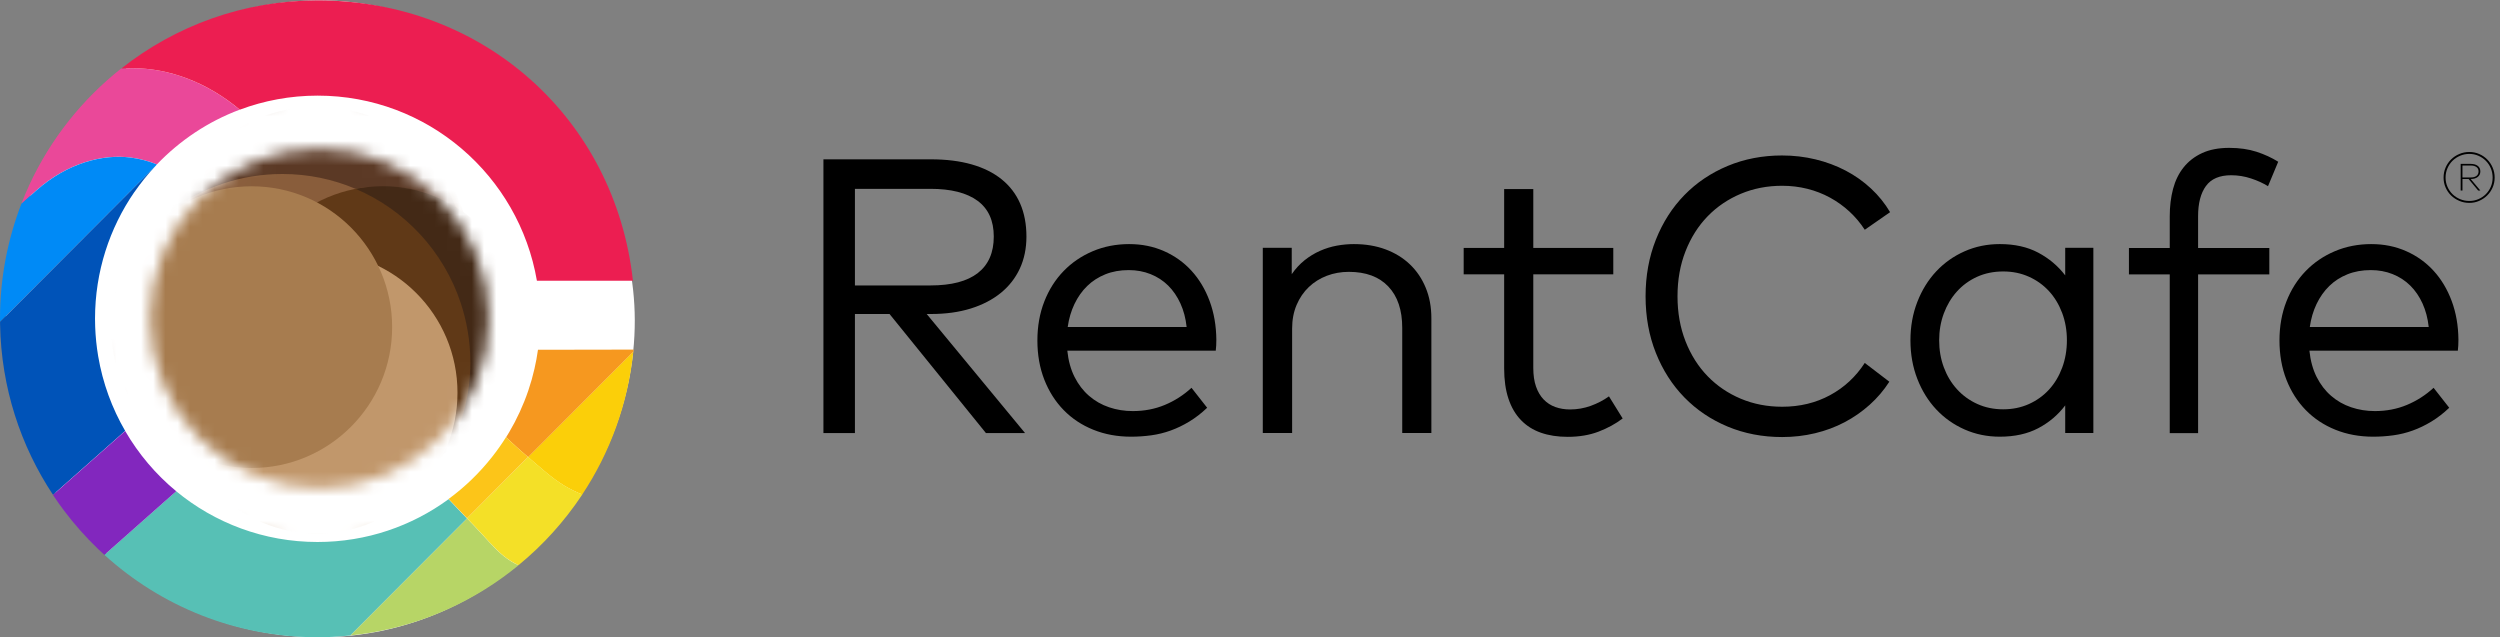
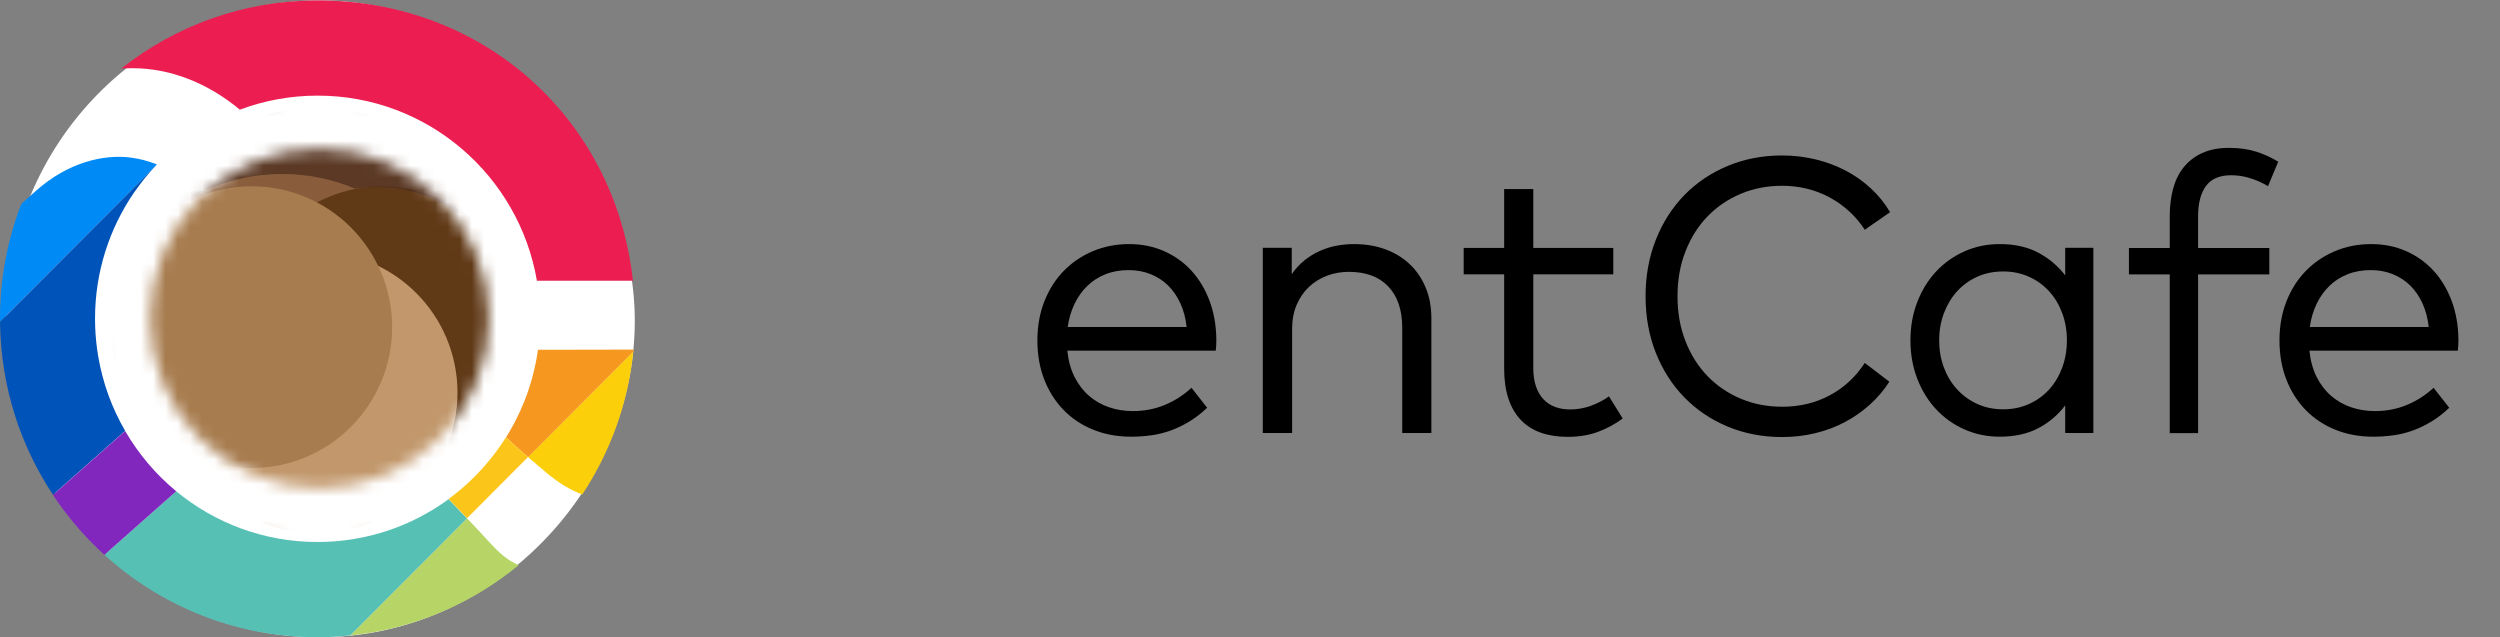
<svg xmlns="http://www.w3.org/2000/svg" width="204" height="52" viewBox="0 0 204 52" fill="none">
  <rect x="0" y="0" width="204" height="52" fill="#808080" stroke="none" />
  <path d="M51.798 26.127C51.822 39.909 40.248 52 26.074 52C11.899 52 0.467 40.54 0.467 26.127C0.467 11.714 11.958 0.031 26.133 0.031C40.307 0.031 51.776 12.934 51.798 26.127Z" fill="white" />
-   <path d="M10.669 12.855C11.404 12.951 12.115 13.139 12.801 13.418C14.674 11.459 16.977 9.917 19.561 8.949C16.949 6.767 13.854 5.553 10.774 5.565C10.468 5.567 10.178 5.573 9.898 5.583C6.719 8.09 4.143 11.328 2.414 15.043C2.414 15.042 2.416 15.04 2.416 15.039C2.307 15.274 2.202 15.511 2.1 15.75C2.063 15.835 2.027 15.922 1.992 16.009C1.927 16.164 1.864 16.319 1.802 16.475C1.783 16.522 1.765 16.57 1.747 16.618L2.976 15.53C5.503 13.29 8.395 12.562 10.669 12.855Z" fill="#EA4899" />
  <path d="M43.088 37.297C44.049 38.114 45.031 39.023 46.033 39.625C46.515 39.915 47.008 40.156 47.51 40.353C49.77 36.939 51.247 32.959 51.682 28.669C51.682 28.673 51.681 28.677 51.681 28.681L43.088 37.297Z" fill="#FBCF09" />
  <path d="M19.57 8.95C21.547 8.21 23.686 7.803 25.92 7.803C34.893 7.803 42.342 14.331 43.812 22.908H51.648C50.182 9.656 39.432 0.031 25.919 0.031C19.876 0.031 14.315 2.106 9.907 5.583C10.187 5.573 10.478 5.567 10.784 5.566C13.864 5.554 16.959 6.767 19.57 8.95Z" fill="#EC1E51" />
  <path d="M12.803 13.42C12.116 13.141 11.406 12.953 10.671 12.858C8.397 12.565 5.506 13.293 2.978 15.532L1.749 16.62C0.622 19.534 0 22.7 0 26.013C0 26.097 0.002 26.182 0.003 26.266L12.663 13.573C12.71 13.523 12.756 13.47 12.803 13.42L12.803 13.42Z" fill="#008AF6" />
-   <path d="M41.704 45.801C41.513 45.682 41.322 45.548 41.13 45.396C40.359 44.79 39.56 43.809 38.732 42.946C38.53 42.736 38.322 42.517 38.111 42.298L28.585 51.85C29.071 51.8 29.554 51.741 30.032 51.665C34.645 50.926 38.852 48.967 42.312 46.127C42.117 46.04 41.921 45.935 41.723 45.814C41.717 45.81 41.711 45.805 41.704 45.801Z" fill="#B7D566" />
-   <path d="M43.095 37.291L38.111 42.288C38.321 42.508 38.529 42.726 38.732 42.937C39.559 43.8 40.359 44.78 41.129 45.387C41.322 45.538 41.513 45.673 41.704 45.792C41.71 45.796 41.717 45.8 41.723 45.804C41.92 45.926 42.117 46.03 42.312 46.117H42.314C44.305 44.484 46.047 42.558 47.48 40.406C47.492 40.387 47.504 40.367 47.517 40.348C47.016 40.151 46.523 39.91 46.041 39.62C45.039 39.017 44.056 38.109 43.096 37.291H43.095Z" fill="#F4E027" />
+   <path d="M41.704 45.801C41.513 45.682 41.322 45.548 41.13 45.396C40.359 44.79 39.56 43.809 38.732 42.946C38.53 42.736 38.322 42.517 38.111 42.298L28.585 51.85C29.071 51.8 29.554 51.741 30.032 51.665C34.645 50.926 38.852 48.967 42.312 46.127C41.717 45.81 41.711 45.805 41.704 45.801Z" fill="#B7D566" />
  <path d="M51.704 28.527L43.899 28.541C43.826 29.066 43.73 29.584 43.612 30.094C43.477 30.687 43.313 31.269 43.12 31.838C43.117 31.847 43.114 31.856 43.111 31.865C42.703 33.065 42.176 34.209 41.541 35.282C41.53 35.301 41.518 35.319 41.507 35.337C41.438 35.454 41.367 35.569 41.295 35.684C41.986 36.325 42.577 36.862 42.896 37.128C42.964 37.184 43.031 37.242 43.098 37.299L51.691 28.683C51.691 28.679 51.704 28.527 51.704 28.527Z" fill="#F6981F" />
  <path d="M10.212 35.159C9.14 33.314 8.383 31.262 8.013 29.079C8.011 29.068 8.01 29.058 8.008 29.048C7.978 28.869 7.951 28.689 7.926 28.509C7.923 28.487 7.92 28.465 7.917 28.443C7.867 28.067 7.827 27.687 7.801 27.303C7.798 27.255 7.795 27.207 7.792 27.159C7.783 27.017 7.776 26.874 7.77 26.73C7.768 26.678 7.765 26.625 7.764 26.572C7.758 26.384 7.754 26.197 7.754 26.008C7.754 22.17 8.94 18.61 10.962 15.674H10.966C11.097 15.485 11.232 15.298 11.37 15.114C11.481 14.965 11.595 14.82 11.71 14.675C11.735 14.645 11.758 14.613 11.783 14.582C12.064 14.233 12.358 13.896 12.664 13.568L0.005 26.262C0.006 26.34 0.006 26.418 0.008 26.497C0.102 31.623 1.678 36.387 4.325 40.376L7.792 37.303L10.212 35.159Z" fill="#0053B8" />
  <path d="M37.255 41.414C37.041 41.19 36.825 40.964 36.605 40.732C33.606 42.929 29.909 44.227 25.908 44.227C21.529 44.227 17.512 42.672 14.376 40.084L8.516 45.275C13.114 49.453 19.214 52 25.908 52C26.198 52 26.486 51.992 26.773 51.983C26.902 51.978 27.03 51.973 27.158 51.967C27.275 51.961 27.391 51.953 27.508 51.945C27.866 51.922 28.224 51.894 28.578 51.858L38.105 42.305C37.827 42.015 37.545 41.719 37.255 41.414Z" fill="#57C0B5" />
  <path d="M10.213 35.169L10.21 35.172L7.789 37.316L4.321 40.388C4.325 40.394 4.329 40.4 4.333 40.406C4.466 40.605 4.602 40.803 4.74 40.999C4.768 41.039 4.796 41.079 4.825 41.119C4.957 41.305 5.091 41.488 5.228 41.67C6.056 42.77 6.97 43.801 7.959 44.755C7.959 44.755 7.958 44.754 7.957 44.754C8.119 44.909 8.283 45.062 8.449 45.214C8.472 45.235 8.496 45.256 8.52 45.277L14.38 40.086C12.715 38.713 11.304 37.046 10.213 35.169Z" fill="#8227BE" />
  <path d="M38.108 42.289L43.092 37.291C43.025 37.234 42.958 37.176 42.891 37.121C42.571 36.853 41.98 36.317 41.289 35.677C40.941 36.232 40.564 36.766 40.16 37.278C39.138 38.578 37.943 39.736 36.608 40.714C36.828 40.946 37.044 41.173 37.258 41.397C37.548 41.702 37.83 41.998 38.108 42.289Z" fill="#FCC519" />
  <mask id="mask0_602_3673" style="mask-type:luminance" maskUnits="userSpaceOnUse" x="0" y="0" width="52" height="52">
    <path d="M39.881 25.982C39.881 33.632 33.696 39.834 26.065 39.834C18.435 39.834 12.25 33.632 12.25 25.982C12.25 18.332 18.435 12.13 26.065 12.13C33.696 12.13 39.881 18.332 39.881 25.982ZM44.047 28.515C42.818 37.371 35.238 44.191 26.066 44.191C16.037 44.191 7.906 36.039 7.906 25.983C7.906 15.927 16.037 7.775 26.066 7.775C35.039 7.775 42.488 14.303 43.958 22.879H51.789V22.878C51.064 16.242 48.001 10.537 43.444 6.462C38.886 2.401 32.833 0 26.069 0C20.016 0 14.457 2.081 10.059 5.56C6.881 8.063 4.297 11.279 2.569 15.005C2.468 15.252 2.352 15.485 2.25 15.718C2.221 15.805 2.178 15.893 2.148 15.98C2.091 16.14 2.017 16.286 1.96 16.445C1.945 16.489 1.916 16.547 1.902 16.591C0.769 19.502 0.16 22.674 0.16 25.977V26.472C0.247 31.595 1.829 36.354 4.471 40.356C4.481 40.356 4.486 40.361 4.486 40.37C4.617 40.574 4.762 40.763 4.892 40.967C4.921 40.996 4.95 41.039 4.979 41.083C5.109 41.273 5.24 41.447 5.385 41.636C6.213 42.728 7.127 43.761 8.114 44.721C8.274 44.867 8.434 45.027 8.608 45.173C8.622 45.202 8.651 45.217 8.68 45.245C13.267 49.422 19.378 51.969 26.069 51.969C26.36 51.969 26.65 51.954 26.926 51.94C27.056 51.94 27.187 51.94 27.317 51.925C27.434 51.925 27.549 51.91 27.666 51.91C28.029 51.881 28.377 51.852 28.74 51.823C29.218 51.765 29.712 51.707 30.177 51.634C34.792 50.892 39.002 48.941 42.471 46.103C42.339 46.047 42.214 45.969 42.086 45.897C42.212 45.967 42.339 46.042 42.464 46.097H42.465C44.456 44.465 46.199 42.538 47.631 40.387C47.643 40.368 47.655 40.348 47.669 40.328C47.658 40.325 47.647 40.317 47.637 40.312C47.647 40.316 47.657 40.322 47.667 40.326C49.931 36.92 51.412 32.933 51.848 28.64L51.895 28.487L44.049 28.514L44.047 28.515Z" fill="white" />
  </mask>
  <g mask="url(#mask0_602_3673)">
    <path d="M25.87 33.986C32.831 33.986 38.474 28.328 38.474 21.349C38.474 14.37 32.831 8.712 25.87 8.712C18.909 8.712 13.266 14.37 13.266 21.349C13.266 28.328 18.909 33.986 25.87 33.986Z" fill="#895D3B" />
    <path d="M31.199 38.188C37.531 38.188 42.663 33.042 42.663 26.695C42.663 20.347 37.531 15.201 31.199 15.201C24.868 15.201 19.736 20.347 19.736 26.695C19.736 33.042 24.868 38.188 31.199 38.188Z" fill="#603917" />
    <path d="M25.867 43.54C32.199 43.54 37.331 38.394 37.331 32.047C37.331 25.699 32.199 20.553 25.867 20.553C19.536 20.553 14.404 25.699 14.404 32.047C14.404 38.394 19.536 43.54 25.867 43.54Z" fill="#C1976B" />
    <path d="M20.535 38.188C26.866 38.188 31.999 33.042 31.999 26.695C31.999 20.347 26.866 15.201 20.535 15.201C14.204 15.201 9.072 20.347 9.072 26.695C9.072 33.042 14.204 38.188 20.535 38.188Z" fill="#A77C4F" />
    <g opacity="0.75">
      <path d="M13.974 17.175C16.515 15.305 19.648 14.198 23.041 14.198C25.149 14.198 27.158 14.625 28.986 15.397C29.562 15.307 30.151 15.26 30.752 15.26C33.214 15.26 35.493 16.041 37.361 17.366C36.962 16.182 36.394 15.076 35.684 14.078C33.097 12.08 29.857 10.889 26.339 10.889C21.263 10.889 16.765 13.364 13.974 17.174L13.974 17.175Z" fill="#4C2D1D" />
-       <path d="M40.87 21.348C40.025 19.763 38.998 18.193 37.543 17.161C35.674 15.836 33.163 15.056 30.755 15.203C30.156 15.239 29.565 15.311 28.99 15.4C33.035 17.108 36.192 20.507 37.591 24.712C38.099 26.241 38.379 27.876 38.379 29.577C38.379 32.106 37.768 34.491 36.688 36.594C37.73 35.962 38.66 35.165 39.449 34.245C40.861 31.919 41.678 29.191 41.678 26.269C41.678 24.547 41.39 22.893 40.87 21.348Z" fill="#3A2416" />
    </g>
  </g>
-   <path d="M75.954 13.001C77.209 13.001 78.321 13.139 79.289 13.415C80.257 13.692 81.074 14.099 81.739 14.636C82.403 15.173 82.906 15.833 83.247 16.615C83.587 17.397 83.757 18.293 83.757 19.304C83.757 20.272 83.576 21.145 83.215 21.921C82.853 22.698 82.334 23.36 81.659 23.907C80.983 24.455 80.167 24.878 79.209 25.176C78.252 25.474 77.177 25.622 75.986 25.622H75.618L83.646 35.34H80.454L72.586 25.622H69.762V35.34H67.192V13.001H75.954ZM69.762 15.41V23.292H75.922C77.635 23.292 78.924 22.954 79.792 22.279C80.659 21.603 81.092 20.611 81.092 19.303C81.092 18.005 80.651 17.032 79.768 16.383C78.885 15.734 77.603 15.409 75.922 15.409L69.762 15.41Z" fill="black" />
  <path d="M92.152 19.918C93.173 19.918 94.117 20.109 94.985 20.492C95.852 20.875 96.599 21.409 97.227 22.095C97.854 22.782 98.347 23.604 98.703 24.561C99.059 25.518 99.243 26.571 99.254 27.72C99.254 28.05 99.238 28.348 99.206 28.614H87.093C87.178 29.433 87.375 30.149 87.684 30.761C87.992 31.372 88.386 31.886 88.865 32.3C89.343 32.715 89.888 33.026 90.5 33.233C91.112 33.441 91.758 33.544 92.439 33.544C93.376 33.544 94.245 33.377 95.049 33.042C95.852 32.707 96.578 32.242 97.227 31.645L98.504 33.273C98.035 33.72 97.551 34.094 97.051 34.397C96.551 34.7 96.043 34.945 95.527 35.131C95.011 35.318 94.482 35.448 93.939 35.522C93.397 35.596 92.848 35.634 92.295 35.634C91.178 35.634 90.15 35.445 89.215 35.067C88.278 34.69 87.472 34.155 86.797 33.464C86.121 32.772 85.594 31.945 85.217 30.983C84.84 30.02 84.651 28.953 84.651 27.783C84.651 26.624 84.84 25.563 85.217 24.6C85.594 23.637 86.119 22.81 86.789 22.119C87.46 21.427 88.252 20.887 89.167 20.499C90.082 20.111 91.077 19.917 92.151 19.917L92.152 19.918ZM92.104 22.04C91.402 22.04 90.766 22.154 90.197 22.383C89.629 22.612 89.133 22.931 88.713 23.34C88.293 23.75 87.947 24.24 87.676 24.808C87.404 25.377 87.221 26.002 87.125 26.683H96.829C96.754 25.98 96.587 25.342 96.325 24.768C96.064 24.194 95.729 23.704 95.32 23.3C94.91 22.896 94.431 22.585 93.883 22.367C93.336 22.149 92.743 22.04 92.104 22.04Z" fill="black" />
  <path d="M110.497 19.918C111.433 19.918 112.286 20.062 113.058 20.348C113.83 20.636 114.492 21.042 115.045 21.569C115.598 22.095 116.029 22.731 116.337 23.476C116.646 24.22 116.8 25.05 116.8 25.965V35.331H114.422V26.747C114.422 25.3 114.045 24.178 113.289 23.381C112.534 22.583 111.459 22.183 110.065 22.183C109.427 22.183 108.829 22.29 108.27 22.502C107.712 22.715 107.222 23.021 106.802 23.42C106.382 23.819 106.049 24.305 105.804 24.88C105.56 25.454 105.437 26.098 105.437 26.81V35.331H103.044V20.22H105.406V22.373C105.714 21.927 106.064 21.547 106.459 21.232C106.852 20.919 107.273 20.664 107.72 20.466C108.166 20.27 108.624 20.129 109.092 20.044C109.56 19.959 110.028 19.917 110.496 19.917L110.497 19.918Z" fill="black" />
  <path d="M131.642 22.384H125.116V30.012C125.116 30.608 125.19 31.119 125.339 31.544C125.488 31.97 125.696 32.321 125.962 32.597C126.228 32.874 126.544 33.079 126.912 33.212C127.279 33.344 127.68 33.411 128.117 33.411C128.702 33.411 129.266 33.313 129.808 33.117C130.351 32.92 130.846 32.661 131.292 32.343L132.41 34.146C131.835 34.582 131.177 34.941 130.439 35.223C129.699 35.505 128.861 35.646 127.925 35.646C127.106 35.646 126.377 35.534 125.739 35.31C125.1 35.087 124.559 34.743 124.112 34.281C123.664 33.819 123.324 33.236 123.09 32.534C122.856 31.831 122.739 31.008 122.739 30.06V22.385H119.436V20.232H122.739V15.428H125.117V20.232H131.644V22.385L131.642 22.384Z" fill="black" />
  <path d="M145.427 12.687C146.362 12.687 147.269 12.793 148.149 13.006C149.028 13.218 149.847 13.524 150.608 13.923C151.369 14.322 152.058 14.809 152.674 15.383C153.291 15.957 153.809 16.601 154.231 17.313L152.165 18.749C151.806 18.196 151.387 17.699 150.909 17.257C150.43 16.816 149.903 16.439 149.328 16.125C148.752 15.811 148.135 15.571 147.478 15.406C146.82 15.242 146.136 15.159 145.427 15.159C144.214 15.159 143.088 15.377 142.05 15.813C141.012 16.25 140.11 16.861 139.344 17.648C138.579 18.436 137.977 19.385 137.54 20.497C137.103 21.608 136.885 22.834 136.885 24.175C136.885 25.515 137.103 26.741 137.54 27.853C137.977 28.964 138.579 29.914 139.344 30.7C140.11 31.488 141.012 32.099 142.05 32.536C143.088 32.972 144.214 33.19 145.427 33.19C146.866 33.19 148.166 32.876 149.328 32.248C150.489 31.621 151.435 30.743 152.165 29.615L154.17 31.148C153.717 31.85 153.184 32.477 152.566 33.03C151.949 33.584 151.269 34.057 150.524 34.451C149.778 34.844 148.974 35.145 148.111 35.352C147.247 35.559 146.353 35.663 145.428 35.663C143.824 35.663 142.341 35.378 140.979 34.81C139.617 34.241 138.44 33.448 137.448 32.432C136.456 31.416 135.68 30.206 135.12 28.802C134.559 27.398 134.279 25.855 134.279 24.175C134.279 22.505 134.559 20.965 135.12 19.555C135.68 18.146 136.456 16.934 137.448 15.917C138.44 14.901 139.617 14.109 140.979 13.54C142.342 12.971 143.824 12.686 145.428 12.686L145.427 12.687Z" fill="black" />
  <path d="M170.818 35.331H168.521V33.081C167.934 33.857 167.202 34.477 166.323 34.94C165.444 35.403 164.398 35.634 163.185 35.634C162.157 35.634 161.198 35.437 160.309 35.044C159.42 34.65 158.649 34.105 157.996 33.408C157.343 32.711 156.829 31.881 156.455 30.919C156.08 29.956 155.892 28.905 155.892 27.767C155.892 26.64 156.079 25.595 156.455 24.632C156.829 23.669 157.344 22.839 157.996 22.143C158.648 21.446 159.42 20.901 160.309 20.507C161.198 20.113 162.157 19.917 163.185 19.917C164.398 19.917 165.444 20.151 166.323 20.619C167.202 21.087 167.934 21.704 168.521 22.47V20.22H170.818V35.331ZM163.463 22.151C162.682 22.151 161.97 22.297 161.327 22.589C160.685 22.882 160.135 23.284 159.678 23.794C159.221 24.305 158.866 24.9 158.614 25.581C158.362 26.262 158.236 26.991 158.236 27.767C158.236 28.555 158.362 29.288 158.614 29.969C158.866 30.65 159.223 31.247 159.685 31.756C160.148 32.267 160.7 32.669 161.343 32.961C161.985 33.254 162.692 33.4 163.463 33.4C164.223 33.4 164.922 33.256 165.56 32.97C166.197 32.682 166.744 32.289 167.202 31.789C167.659 31.289 168.017 30.694 168.274 30.002C168.53 29.31 168.659 28.566 168.659 27.768C168.659 26.97 168.53 26.228 168.274 25.542C168.016 24.856 167.659 24.263 167.202 23.762C166.744 23.262 166.197 22.869 165.56 22.582C164.922 22.294 164.223 22.151 163.463 22.151L163.463 22.151Z" fill="black" />
  <path d="M185.178 22.39H179.365V35.346H177.051V22.39H173.721V20.236H177.051V17.651C177.051 16.842 177.142 16.097 177.321 15.417C177.502 14.736 177.789 14.149 178.185 13.654C178.581 13.159 179.085 12.771 179.696 12.489C180.307 12.207 181.044 12.066 181.908 12.066C182.741 12.066 183.484 12.173 184.137 12.385C184.789 12.598 185.378 12.87 185.902 13.199L185.069 15.194C184.678 14.949 184.219 14.738 183.69 14.564C183.16 14.387 182.618 14.3 182.063 14.3C181.117 14.3 180.431 14.593 180.005 15.178C179.578 15.763 179.364 16.587 179.364 17.651V20.237H185.177V22.39L185.178 22.39Z" fill="black" />
  <path d="M193.506 19.918C194.527 19.918 195.472 20.109 196.339 20.492C197.206 20.875 197.954 21.409 198.581 22.095C199.209 22.782 199.701 23.604 200.058 24.561C200.413 25.518 200.598 26.571 200.608 27.72C200.608 28.05 200.592 28.348 200.56 28.614H188.448C188.533 29.433 188.73 30.149 189.038 30.761C189.347 31.372 189.74 31.886 190.219 32.3C190.698 32.715 191.242 33.026 191.855 33.233C192.467 33.441 193.113 33.544 193.794 33.544C194.729 33.544 195.6 33.377 196.403 33.042C197.206 32.707 197.932 32.242 198.581 31.645L199.858 33.273C199.389 33.72 198.905 34.094 198.405 34.397C197.905 34.7 197.397 34.945 196.881 35.131C196.365 35.318 195.836 35.448 195.293 35.522C194.751 35.596 194.202 35.634 193.649 35.634C192.532 35.634 191.505 35.445 190.569 35.067C189.633 34.69 188.827 34.155 188.151 33.464C187.475 32.772 186.948 31.945 186.571 30.983C186.194 30.02 186.005 28.953 186.005 27.783C186.005 26.624 186.193 25.563 186.571 24.6C186.948 23.637 187.473 22.81 188.143 22.119C188.813 21.427 189.605 20.887 190.521 20.499C191.435 20.111 192.43 19.917 193.505 19.917L193.506 19.918ZM193.459 22.04C192.756 22.04 192.12 22.154 191.552 22.383C190.982 22.612 190.487 22.931 190.067 23.34C189.647 23.75 189.302 24.24 189.03 24.808C188.759 25.377 188.575 26.002 188.48 26.683H198.183C198.108 25.98 197.94 25.342 197.68 24.768C197.418 24.194 197.084 23.704 196.674 23.3C196.265 22.896 195.785 22.585 195.238 22.367C194.69 22.149 194.097 22.04 193.459 22.04Z" fill="black" />
-   <path d="M201.499 12.402C201.781 12.402 202.048 12.456 202.301 12.566C202.554 12.675 202.772 12.824 202.957 13.011C203.143 13.198 203.29 13.419 203.399 13.674C203.509 13.929 203.564 14.201 203.564 14.491C203.564 14.778 203.509 15.046 203.399 15.296C203.29 15.547 203.141 15.765 202.954 15.95C202.767 16.135 202.548 16.282 202.298 16.392C202.047 16.502 201.781 16.556 201.499 16.556C201.208 16.556 200.934 16.502 200.678 16.392C200.421 16.282 200.198 16.135 200.008 15.95C199.819 15.765 199.669 15.547 199.56 15.296C199.45 15.046 199.396 14.778 199.396 14.491C199.396 14.201 199.45 13.928 199.56 13.674C199.669 13.419 199.819 13.198 200.008 13.011C200.198 12.824 200.421 12.675 200.678 12.566C200.935 12.456 201.208 12.402 201.499 12.402ZM201.499 16.399C201.76 16.399 202.006 16.349 202.238 16.25C202.469 16.152 202.671 16.016 202.843 15.844C203.016 15.671 203.152 15.469 203.251 15.237C203.349 15.005 203.399 14.757 203.399 14.492C203.399 14.223 203.35 13.97 203.251 13.734C203.152 13.498 203.016 13.294 202.843 13.121C202.671 12.949 202.47 12.812 202.24 12.711C202.011 12.61 201.764 12.559 201.499 12.559C201.23 12.559 200.977 12.61 200.741 12.711C200.505 12.812 200.299 12.949 200.124 13.121C199.95 13.294 199.812 13.498 199.711 13.734C199.61 13.969 199.559 14.222 199.559 14.492C199.559 14.757 199.61 15.005 199.711 15.237C199.812 15.469 199.95 15.671 200.124 15.844C200.299 16.016 200.504 16.152 200.741 16.25C200.977 16.349 201.229 16.399 201.499 16.399ZM201.625 13.374C201.857 13.374 202.044 13.428 202.184 13.535C202.325 13.642 202.396 13.793 202.396 13.986C202.396 14.176 202.325 14.327 202.184 14.439C202.044 14.55 201.857 14.605 201.625 14.605H201.607L202.397 15.547H202.219L201.436 14.605H200.937V15.547H200.791V13.374H201.625ZM200.936 13.507V14.48H201.618C201.812 14.48 201.965 14.438 202.079 14.354C202.193 14.27 202.25 14.147 202.25 13.987C202.25 13.832 202.193 13.713 202.079 13.631C201.965 13.548 201.812 13.507 201.618 13.507H200.936Z" fill="black" />
</svg>